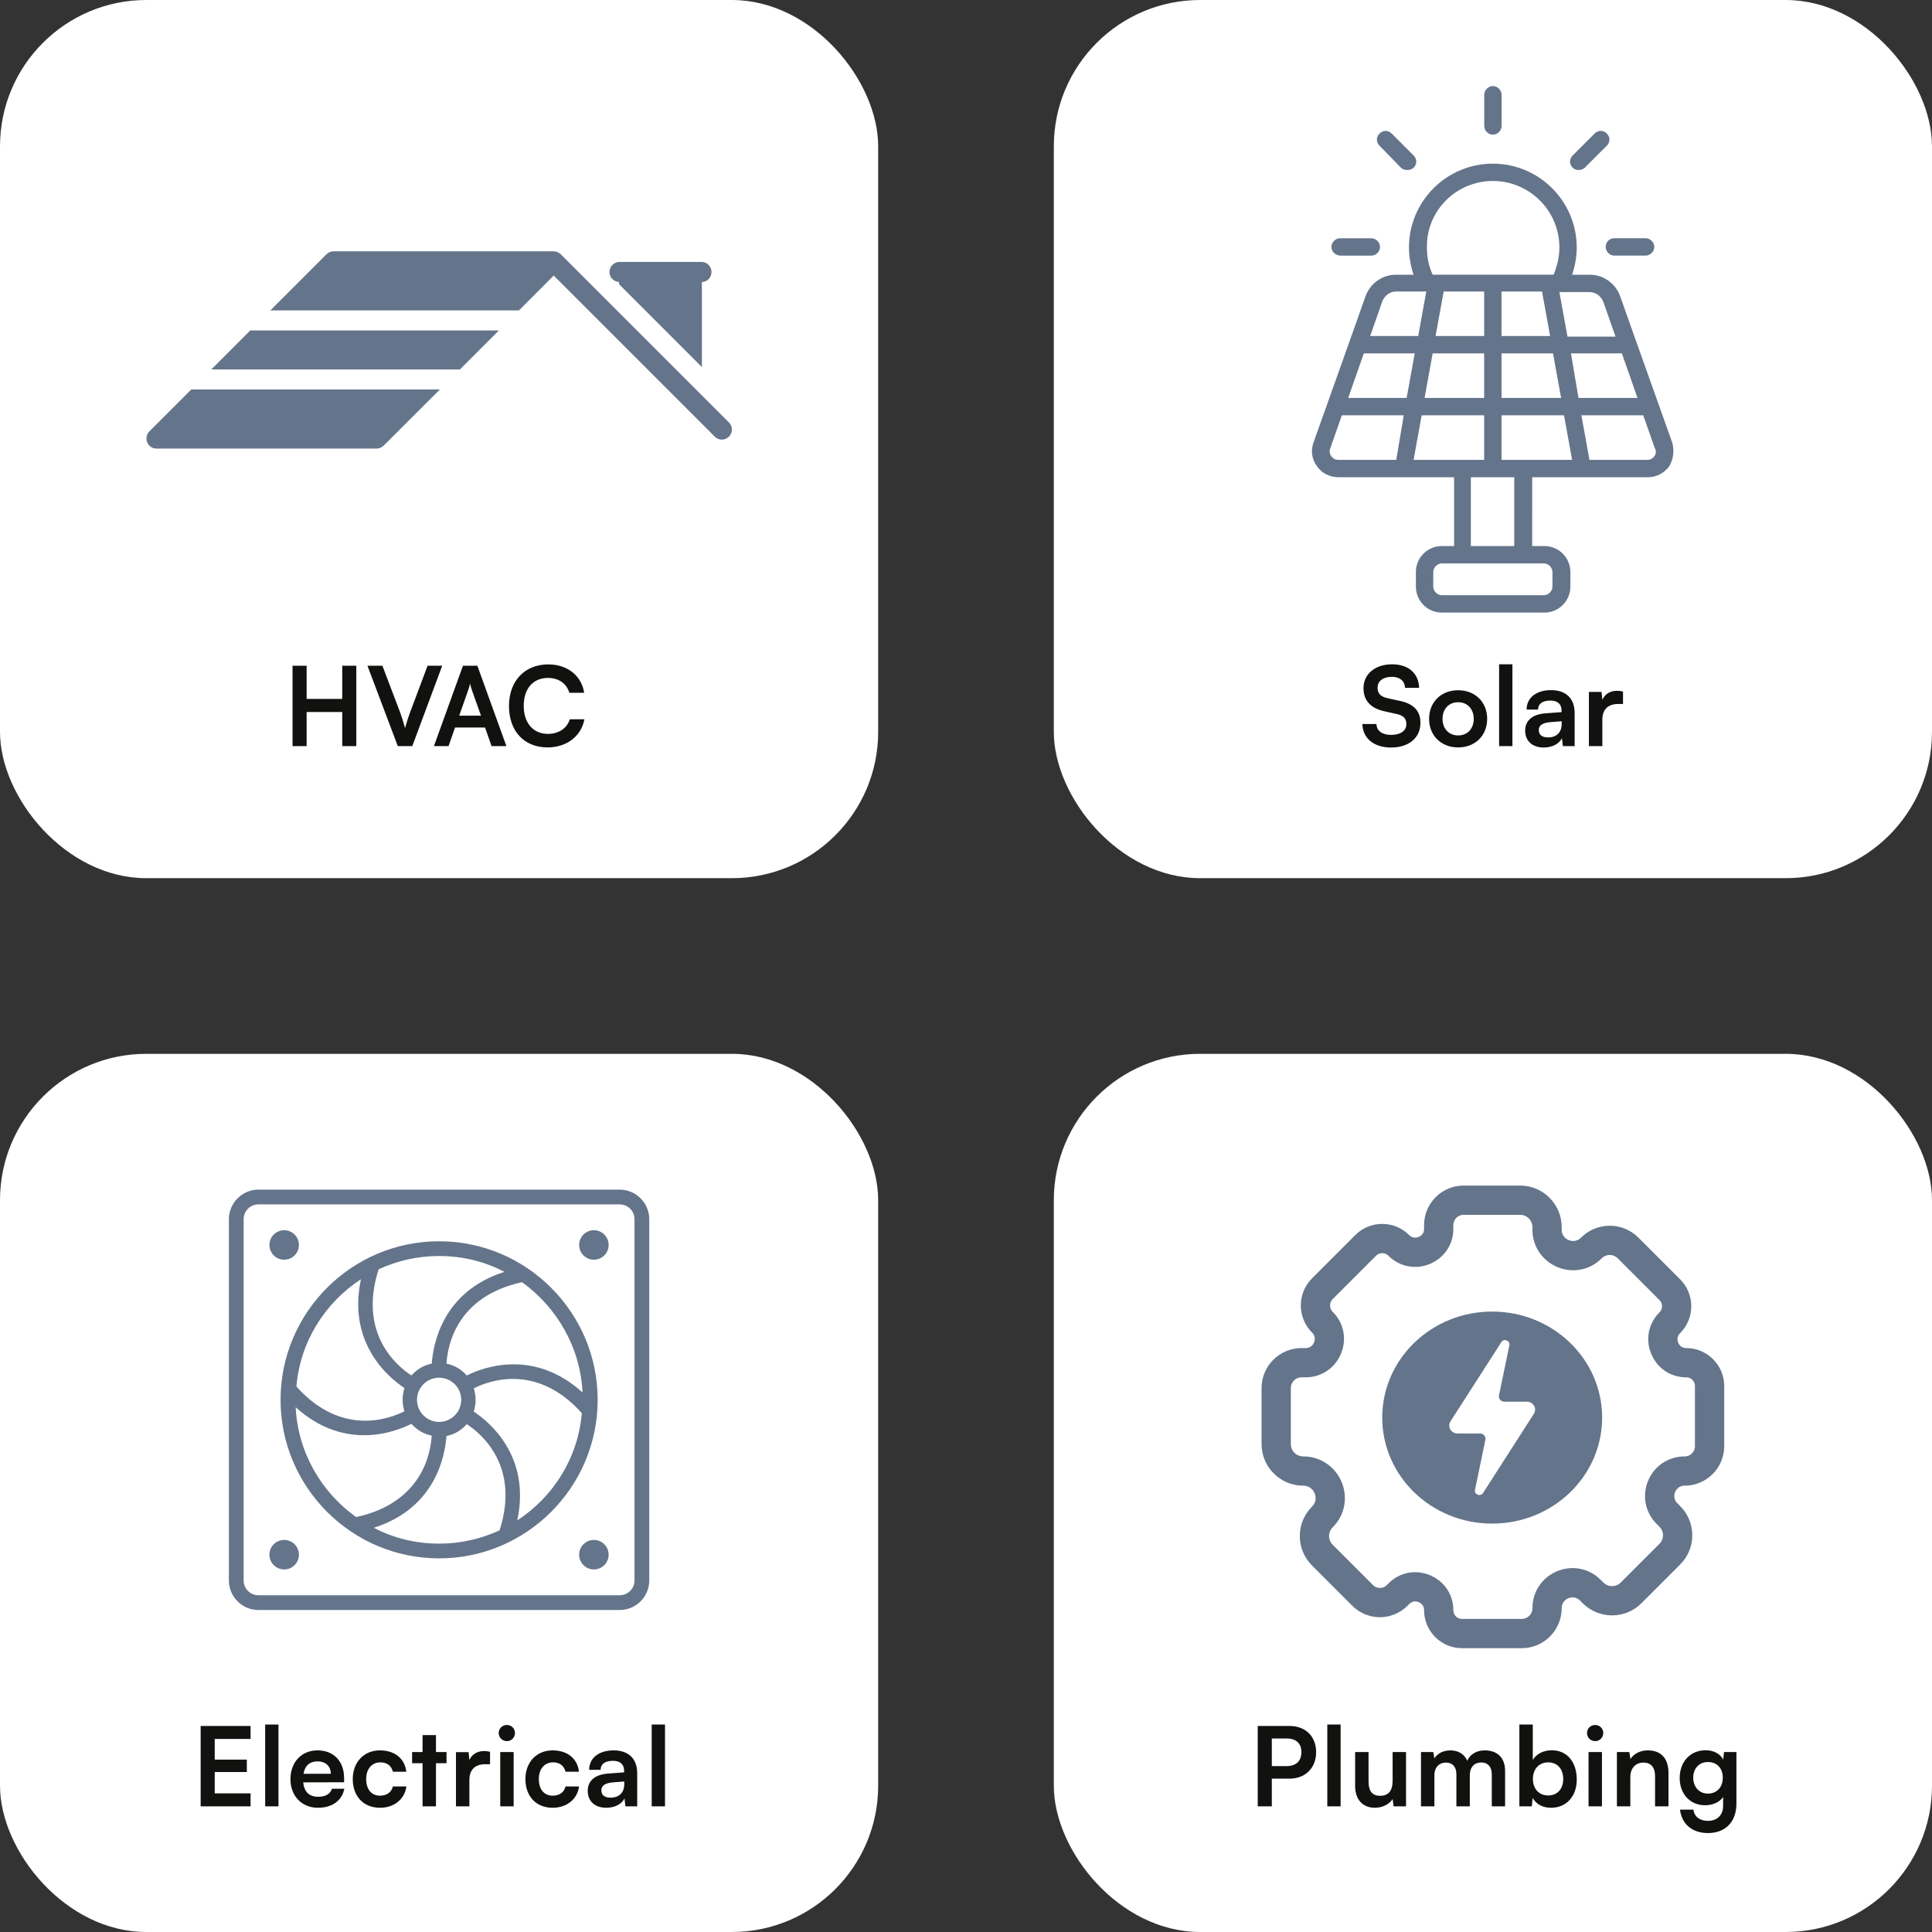
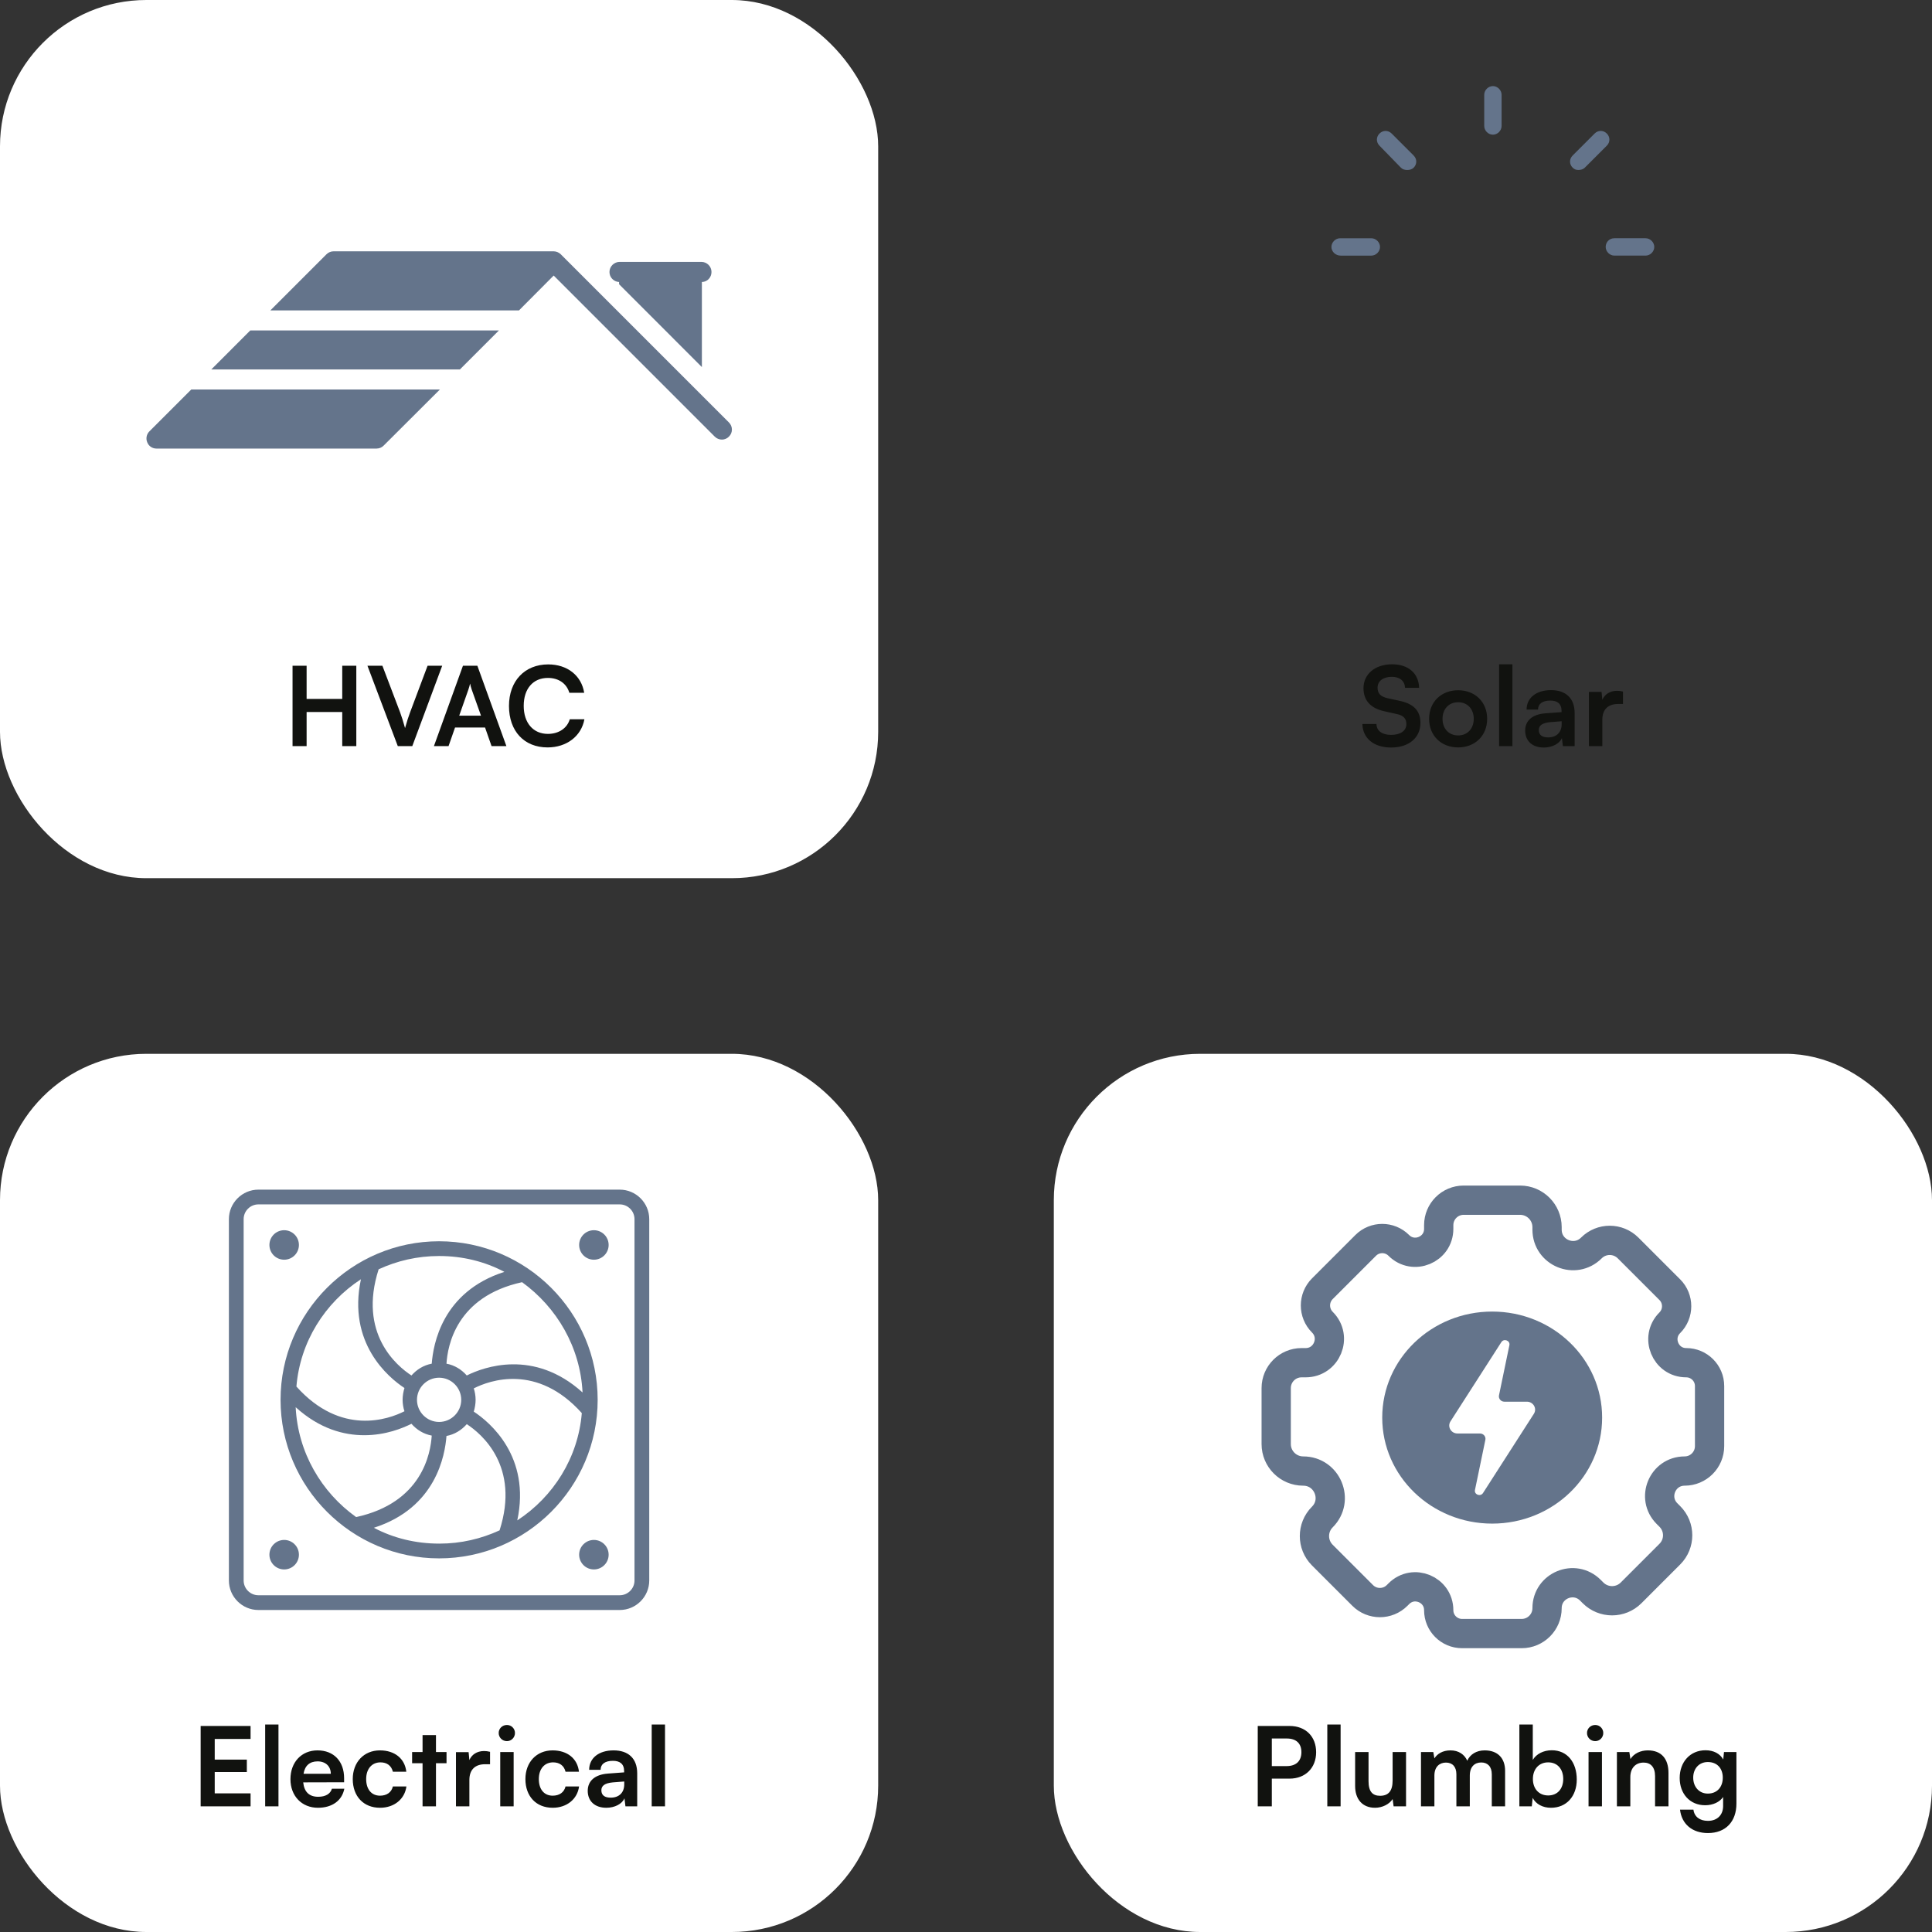
<svg xmlns="http://www.w3.org/2000/svg" width="246" height="246" viewBox="0 0 246 246" fill="none">
  <rect x="0" y="0" width="246" height="246" fill="#333333" stroke="none" />
  <rect width="111.818" height="111.818" rx="18.636" fill="white" />
  <path fill-rule="evenodd" clip-rule="evenodd" d="M78.827 36.191V35.91C78.152 35.872 77.603 35.327 77.603 34.632C77.603 33.936 78.186 33.35 78.882 33.35H89.316C90.028 33.35 90.594 33.933 90.594 34.632C90.594 35.324 90.066 35.893 89.37 35.91V46.738L78.827 36.191ZM47.941 57.116H19.916C19.409 57.116 18.939 56.814 18.751 56.324C18.545 55.855 18.658 55.289 19.014 54.933L24.353 49.595H56.01L48.849 56.739C48.619 56.982 48.28 57.116 47.941 57.116ZM26.906 47.039L31.867 42.077H63.525L58.563 47.039H26.906ZM34.427 39.521L41.571 32.377C41.814 32.134 42.136 32 42.472 32H70.501C70.84 32 71.176 32.154 71.402 32.377L92.814 53.789C93.321 54.296 93.321 55.105 92.814 55.594C92.324 56.102 91.515 56.102 91.008 55.594L70.5 35.084L66.084 39.521L34.427 39.521Z" fill="#64748B" />
  <path d="M39.041 95H37.249V84.766H39.041V88.994H43.577V84.766H45.369V95H43.577V90.66H39.041V95ZM50.65 95L46.786 84.766H48.69L50.93 90.66C51.154 91.276 51.35 91.878 51.574 92.704C51.826 91.808 52.036 91.178 52.232 90.66L54.444 84.766H56.306L52.498 95H50.65ZM57.114 95H55.252L58.948 84.766H60.782L64.478 95H62.588L61.762 92.634H57.94L57.114 95ZM59.634 87.818L58.472 91.122H61.244L60.068 87.818C59.984 87.552 59.886 87.244 59.858 87.034C59.816 87.23 59.732 87.538 59.634 87.818ZM69.722 95.168C66.74 95.168 64.808 93.096 64.808 89.89C64.808 86.712 66.81 84.598 69.806 84.598C72.228 84.598 74.034 86.012 74.384 88.21H72.494C72.144 87.02 71.122 86.32 69.764 86.32C67.874 86.32 66.684 87.692 66.684 89.876C66.684 92.046 67.888 93.446 69.764 93.446C71.15 93.446 72.214 92.718 72.55 91.584H74.412C74.02 93.74 72.144 95.168 69.722 95.168Z" fill="#11120F" />
-   <rect x="134.182" width="111.818" height="111.818" rx="18.636" fill="white" />
-   <path d="M212.921 56.343L208.354 43.526L206.291 37.708C205.701 36.087 204.155 34.982 202.46 34.982H200.175C200.544 33.877 200.765 32.697 200.765 31.52C200.765 25.627 195.977 20.839 190.083 20.839C184.19 20.839 179.402 25.627 179.402 31.52C179.402 32.7 179.623 33.877 179.991 34.982H177.707C176.012 34.982 174.466 36.087 173.876 37.708L171.813 43.526L167.246 56.343C166.878 57.373 167.025 58.478 167.689 59.364C168.279 60.248 169.31 60.763 170.415 60.763H178.665H178.739H185.148V69.528H183.6C181.758 69.528 180.285 71.001 180.285 72.843V74.685C180.285 76.527 181.758 78 183.6 78H196.638C198.48 78 199.953 76.527 199.953 74.685V72.843C199.953 71.001 198.48 69.528 196.638 69.528H195.09L195.093 60.763H201.502H201.576H209.827C210.932 60.763 211.89 60.248 212.552 59.364C213.067 58.478 213.214 57.373 212.921 56.343ZM202.385 37.189C203.197 37.189 203.859 37.704 204.152 38.441L205.7 42.861H199.585L198.555 37.189H202.385ZM197.744 44.996L198.774 50.668H191.188V44.996H197.744ZM191.188 42.786V37.115H196.345L197.375 42.786H191.188ZM190.083 23.043C194.725 23.043 198.555 26.801 198.555 31.514C198.555 32.766 198.262 33.871 197.819 34.976L182.423 34.979C181.908 33.874 181.687 32.694 181.687 31.517C181.612 26.801 185.442 23.043 190.083 23.043ZM192.808 60.763V69.528H187.283V60.763H192.808ZM188.978 50.668H181.39L182.42 44.996H188.975L188.978 50.668ZM188.978 42.786H182.791L183.822 37.115H188.978V42.786ZM176.011 38.366C176.305 37.63 176.969 37.115 177.778 37.115H181.608L180.578 42.786H174.463L176.011 38.366ZM177.781 58.553H170.414C170.046 58.553 169.752 58.406 169.531 58.11C169.309 57.816 169.237 57.448 169.384 57.08L170.857 52.881H178.739L177.781 58.553ZM171.666 50.668L173.654 44.996H180.138L179.108 50.668H171.666ZM179.991 58.553L181.021 52.881H188.978V58.553H179.991ZM196.567 71.738C197.156 71.738 197.672 72.253 197.672 72.843V74.685C197.672 75.275 197.156 75.79 196.567 75.79H183.599C183.009 75.79 182.494 75.275 182.494 74.685V72.843C182.494 72.253 183.009 71.738 183.599 71.738H196.567ZM191.188 58.553V52.881H199.145L200.175 58.553H191.188ZM200.028 44.996H206.512L208.5 50.668H200.987L200.028 44.996ZM210.635 58.11C210.414 58.404 210.12 58.553 209.752 58.553H202.385L201.355 52.882H209.236L210.71 57.08C210.931 57.448 210.857 57.817 210.635 58.11Z" fill="#64748B" />
  <path d="M190.091 17.149C190.681 17.149 191.196 16.634 191.196 16.044V12.067C191.196 11.477 190.681 10.962 190.091 10.962C189.501 10.962 188.986 11.477 188.986 12.067V16.044C188.986 16.634 189.501 17.149 190.091 17.149Z" fill="#64748B" />
  <path d="M178.376 21.351C178.597 21.573 178.891 21.645 179.187 21.645C179.481 21.645 179.777 21.57 179.999 21.351C180.442 20.908 180.442 20.246 179.999 19.803L177.199 17.003C176.756 16.56 176.094 16.56 175.651 17.003C175.208 17.446 175.208 18.108 175.651 18.551L178.376 21.351Z" fill="#64748B" />
  <path d="M170.706 32.548H174.611C175.201 32.548 175.716 32.033 175.716 31.443C175.716 30.853 175.201 30.338 174.611 30.338H170.634C170.044 30.338 169.529 30.853 169.529 31.443C169.529 32.033 170.044 32.548 170.706 32.548Z" fill="#64748B" />
  <path d="M200.981 21.642C201.275 21.642 201.571 21.568 201.793 21.349L204.593 18.549C205.036 18.106 205.036 17.444 204.593 17.001C204.15 16.558 203.488 16.558 203.044 17.001L200.244 19.801C199.801 20.244 199.801 20.906 200.244 21.349C200.466 21.568 200.685 21.642 200.981 21.642Z" fill="#64748B" />
  <path d="M204.451 31.441C204.451 32.031 204.966 32.546 205.556 32.546H209.533C210.123 32.546 210.638 32.031 210.638 31.441C210.638 30.851 210.123 30.336 209.533 30.336H205.556C204.894 30.336 204.451 30.851 204.451 31.441Z" fill="#64748B" />
  <path d="M173.612 87.622C173.612 85.83 175.096 84.584 177.252 84.584C179.324 84.584 180.64 85.732 180.696 87.58H178.904C178.862 86.698 178.232 86.18 177.224 86.18C176.118 86.18 175.404 86.712 175.404 87.566C175.404 88.294 175.796 88.7 176.65 88.896L178.26 89.246C180.01 89.624 180.864 90.52 180.864 92.046C180.864 93.95 179.38 95.182 177.126 95.182C174.942 95.182 173.514 94.02 173.472 92.186H175.264C175.278 93.054 175.978 93.572 177.126 93.572C178.316 93.572 179.072 93.054 179.072 92.2C179.072 91.514 178.722 91.108 177.882 90.926L176.258 90.562C174.522 90.184 173.612 89.19 173.612 87.622ZM181.967 91.528C181.967 89.372 183.521 87.888 185.663 87.888C187.805 87.888 189.359 89.372 189.359 91.528C189.359 93.684 187.805 95.168 185.663 95.168C183.521 95.168 181.967 93.684 181.967 91.528ZM183.675 91.528C183.675 92.788 184.487 93.642 185.663 93.642C186.839 93.642 187.651 92.788 187.651 91.528C187.651 90.268 186.839 89.414 185.663 89.414C184.487 89.414 183.675 90.268 183.675 91.528ZM192.575 95H190.881V84.584H192.575V95ZM196.564 95.182C195.094 95.182 194.198 94.328 194.198 93.026C194.198 91.752 195.122 90.954 196.76 90.828L198.832 90.674V90.52C198.832 89.582 198.272 89.204 197.404 89.204C196.396 89.204 195.836 89.624 195.836 90.352H194.38C194.38 88.854 195.612 87.874 197.488 87.874C199.35 87.874 200.498 88.882 200.498 90.8V95H199L198.874 93.978C198.58 94.692 197.642 95.182 196.564 95.182ZM197.124 93.894C198.174 93.894 198.846 93.264 198.846 92.2V91.836L197.404 91.948C196.34 92.046 195.934 92.396 195.934 92.956C195.934 93.586 196.354 93.894 197.124 93.894ZM206.656 88.056V89.638H206.026C204.794 89.638 204.024 90.296 204.024 91.64V95H202.316V88.098H203.926L204.024 89.106C204.318 88.42 204.976 87.958 205.9 87.958C206.138 87.958 206.376 87.986 206.656 88.056Z" fill="#11120F" />
  <rect y="134.182" width="111.818" height="111.818" rx="18.636" fill="white" />
  <path d="M78.912 151.476H32.901C30.835 151.476 29.145 153.167 29.145 155.232V201.244C29.145 203.31 30.835 205 32.901 205H78.912C80.978 205 82.668 203.31 82.668 201.244V155.232C82.668 153.167 80.978 151.476 78.912 151.476ZM80.79 201.244C80.79 202.277 79.945 203.122 78.912 203.122H32.901C31.868 203.122 31.023 202.277 31.023 201.244V155.232C31.023 154.2 31.868 153.354 32.901 153.354H78.912C79.945 153.354 80.79 154.2 80.79 155.232V201.244Z" fill="#64748B" />
  <path d="M36.183 160.398C37.22 160.398 38.061 159.557 38.061 158.52C38.061 157.483 37.22 156.642 36.183 156.642C35.145 156.642 34.305 157.483 34.305 158.52C34.305 159.557 35.145 160.398 36.183 160.398Z" fill="#64748B" />
  <path d="M75.62 160.398C76.657 160.398 77.498 159.557 77.498 158.52C77.498 157.483 76.657 156.642 75.62 156.642C74.583 156.642 73.742 157.483 73.742 158.52C73.742 159.557 74.583 160.398 75.62 160.398Z" fill="#64748B" />
  <path d="M36.183 199.835C37.22 199.835 38.061 198.994 38.061 197.957C38.061 196.92 37.22 196.079 36.183 196.079C35.145 196.079 34.305 196.92 34.305 197.957C34.305 198.994 35.145 199.835 36.183 199.835Z" fill="#64748B" />
  <path d="M75.62 199.835C76.657 199.835 77.498 198.994 77.498 197.957C77.498 196.92 76.657 196.079 75.62 196.079C74.583 196.079 73.742 196.92 73.742 197.957C73.742 198.994 74.583 199.835 75.62 199.835Z" fill="#64748B" />
  <path d="M55.911 158.049C44.784 158.049 35.723 167.11 35.723 178.238C35.723 189.365 44.784 198.426 55.911 198.426C67.039 198.426 76.1 189.365 76.1 178.238C76.1 167.11 67.039 158.049 55.911 158.049ZM74.175 177.299C67.978 171.712 61.592 174.059 59.433 175.139C58.775 174.388 57.883 173.824 56.85 173.637C56.991 171.383 58.071 165.092 66.475 163.26C70.889 166.453 73.893 171.524 74.175 177.299ZM55.911 181.055C54.362 181.055 53.094 179.787 53.094 178.238C53.094 176.688 54.362 175.421 55.911 175.421C57.461 175.421 58.728 176.688 58.728 178.238C58.728 179.787 57.461 181.055 55.911 181.055ZM64.222 161.946C56.287 164.481 55.16 171.195 54.972 173.637C53.94 173.824 53.047 174.388 52.39 175.139C50.512 173.918 45.582 169.787 48.212 161.617C50.559 160.537 53.141 159.927 55.911 159.927C58.916 159.927 61.733 160.631 64.222 161.946ZM45.958 162.885C44.221 171.007 49.432 175.374 51.498 176.735C51.357 177.205 51.263 177.721 51.263 178.238C51.263 178.754 51.357 179.271 51.498 179.693C49.479 180.726 43.422 182.886 37.742 176.547C38.211 170.866 41.357 165.89 45.958 162.885ZM37.648 179.177C40.699 181.947 43.798 182.745 46.38 182.745C49.104 182.745 51.263 181.853 52.39 181.289C53.047 182.041 53.94 182.604 54.972 182.792C54.831 185.046 53.752 191.337 45.347 193.168C40.934 190.022 37.929 184.952 37.648 179.177ZM47.601 194.53C55.536 191.994 56.663 185.28 56.85 182.839C57.883 182.651 58.775 182.088 59.433 181.336C61.311 182.557 66.24 186.689 63.611 194.858C61.264 195.938 58.681 196.548 55.958 196.548C52.907 196.548 50.09 195.844 47.601 194.53ZM65.865 193.591C67.602 185.468 62.391 181.102 60.325 179.74C60.466 179.271 60.559 178.754 60.559 178.238C60.559 177.721 60.466 177.205 60.325 176.782C62.344 175.749 68.4 173.59 74.081 179.928C73.612 185.609 70.466 190.586 65.865 193.591Z" fill="#64748B" />
  <path d="M31.905 230H25.549V219.766H31.905V221.418H27.341V224.05H31.429V225.632H27.341V228.348H31.905V230ZM35.458 230H33.764V219.584H35.458V230ZM40.483 230.182C38.425 230.182 36.983 228.684 36.983 226.542C36.983 224.372 38.397 222.874 40.427 222.874C42.499 222.874 43.815 224.26 43.815 226.416V226.934L38.607 226.948C38.733 228.166 39.377 228.782 40.511 228.782C41.449 228.782 42.065 228.418 42.261 227.76H43.843C43.549 229.272 42.289 230.182 40.483 230.182ZM40.441 224.274C39.433 224.274 38.817 224.82 38.649 225.856H42.121C42.121 224.904 41.463 224.274 40.441 224.274ZM44.916 226.528C44.916 224.386 46.33 222.874 48.374 222.874C50.264 222.874 51.552 223.924 51.734 225.59H50.026C49.83 224.806 49.256 224.4 48.444 224.4C47.352 224.4 46.624 225.226 46.624 226.528C46.624 227.83 47.296 228.642 48.388 228.642C49.242 228.642 49.844 228.222 50.026 227.466H51.748C51.538 229.076 50.194 230.182 48.388 230.182C46.288 230.182 44.916 228.726 44.916 226.528ZM55.512 230H53.804V224.512H52.474V223.084H53.804V220.928H55.512V223.084H56.856V224.512H55.512V230ZM62.398 223.056V224.638H61.767C60.535 224.638 59.766 225.296 59.766 226.64V230H58.057V223.098H59.667L59.766 224.106C60.059 223.42 60.718 222.958 61.642 222.958C61.88 222.958 62.117 222.986 62.398 223.056ZM64.548 221.698C63.96 221.698 63.498 221.236 63.498 220.662C63.498 220.088 63.96 219.64 64.548 219.64C65.108 219.64 65.57 220.088 65.57 220.662C65.57 221.236 65.108 221.698 64.548 221.698ZM63.694 230V223.084H65.402V230H63.694ZM66.9 226.528C66.9 224.386 68.314 222.874 70.358 222.874C72.248 222.874 73.536 223.924 73.718 225.59H72.01C71.814 224.806 71.24 224.4 70.428 224.4C69.336 224.4 68.608 225.226 68.608 226.528C68.608 227.83 69.28 228.642 70.372 228.642C71.226 228.642 71.828 228.222 72.01 227.466H73.732C73.522 229.076 72.178 230.182 70.372 230.182C68.272 230.182 66.9 228.726 66.9 226.528ZM77.201 230.182C75.731 230.182 74.835 229.328 74.835 228.026C74.835 226.752 75.76 225.954 77.397 225.828L79.469 225.674V225.52C79.469 224.582 78.909 224.204 78.041 224.204C77.034 224.204 76.474 224.624 76.474 225.352H75.017C75.017 223.854 76.249 222.874 78.126 222.874C79.987 222.874 81.135 223.882 81.135 225.8V230H79.638L79.511 228.978C79.218 229.692 78.279 230.182 77.201 230.182ZM77.761 228.894C78.811 228.894 79.484 228.264 79.484 227.2V226.836L78.041 226.948C76.978 227.046 76.572 227.396 76.572 227.956C76.572 228.586 76.992 228.894 77.761 228.894ZM84.675 230H82.981V219.584H84.675V230Z" fill="#11120F" />
  <rect x="134.182" y="134.182" width="111.818" height="111.818" rx="18.636" fill="white" />
  <path d="M168.371 198.009C167.032 196.67 167.032 194.499 168.371 193.16V193.16C170.531 191 168.991 187.307 165.937 187.307V187.307C164.04 187.307 162.498 185.77 162.498 183.873V176.744C162.498 174.959 163.945 173.512 165.73 173.512H166.244C168.935 173.512 170.282 170.259 168.38 168.357V168.357C167.2 167.178 167.2 165.266 168.38 164.087L173.893 158.574C175.056 157.411 176.942 157.411 178.106 158.574V158.574C179.982 160.45 183.191 159.121 183.191 156.467V155.994C183.191 154.241 184.612 152.819 186.366 152.819H193.552C195.448 152.819 196.986 154.357 196.986 156.254V156.566C196.986 159.51 200.546 160.985 202.628 158.903V158.903C203.919 157.612 206.012 157.612 207.303 158.903L212.614 164.214C213.777 165.377 213.774 167.266 212.611 168.43V168.43C210.738 170.302 212.057 173.512 214.706 173.512V173.512C216.348 173.512 217.679 174.843 217.679 176.485V184.132C217.679 185.886 216.257 187.307 214.504 187.307V187.307C211.675 187.307 210.259 190.727 212.259 192.727L212.622 193.091C213.945 194.414 213.945 196.559 212.622 197.882L207.688 202.817C206.349 204.156 204.178 204.156 202.839 202.817L202.504 202.482C200.468 200.446 196.986 201.888 196.986 204.768V204.768C196.986 206.553 195.539 208 193.754 208H186.164C184.522 208 183.191 206.669 183.191 205.027V205.027C183.191 202.378 179.989 201.052 178.116 202.925L177.895 203.145C176.684 204.357 174.719 204.357 173.508 203.145L168.371 198.009Z" stroke="#64748B" stroke-width="3.727" stroke-linejoin="round" />
  <path fill-rule="evenodd" clip-rule="evenodd" d="M189.998 194C197.73 194 203.998 187.956 203.998 180.5C203.998 173.044 197.73 167 189.998 167C182.266 167 175.998 173.044 175.998 180.5C175.998 187.956 182.266 194 189.998 194ZM191.164 170.895L184.69 180.98C184.257 181.654 184.76 182.525 185.583 182.525H188.444C188.886 182.525 189.217 182.915 189.131 183.332L187.807 189.714C187.685 190.304 188.504 190.616 188.832 190.105L195.306 180.02C195.739 179.346 195.236 178.475 194.413 178.475H191.552C191.11 178.475 190.779 178.085 190.866 177.668L192.189 171.286C192.312 170.696 191.492 170.384 191.164 170.895Z" fill="#64748B" />
  <path d="M164.194 226.472H161.94V230H160.148V219.766H164.194C166.252 219.766 167.582 221.11 167.582 223.112C167.582 225.086 166.238 226.472 164.194 226.472ZM163.844 221.362H161.94V224.876H163.816C165.048 224.876 165.706 224.218 165.706 223.098C165.706 221.978 165.034 221.362 163.844 221.362ZM170.699 230H169.005V219.584H170.699V230ZM177.321 223.084H179.029V230H177.447L177.321 229.076C176.901 229.734 176.005 230.182 175.081 230.182C173.485 230.182 172.547 229.104 172.547 227.41V223.084H174.255V226.808C174.255 228.124 174.773 228.656 175.725 228.656C176.803 228.656 177.321 228.026 177.321 226.71V223.084ZM182.641 230H180.933V223.084H182.501L182.641 223.896C182.991 223.322 183.691 222.874 184.685 222.874C185.735 222.874 186.463 223.392 186.827 224.19C187.177 223.392 187.989 222.874 189.039 222.874C190.719 222.874 191.643 223.882 191.643 225.478V230H189.949V225.926C189.949 224.932 189.417 224.414 188.605 224.414C187.779 224.414 187.149 224.946 187.149 226.08V230H185.441V225.912C185.441 224.946 184.923 224.428 184.111 224.428C183.299 224.428 182.641 224.96 182.641 226.08V230ZM195.042 230H193.46V219.584H195.168V224.092C195.616 223.322 196.54 222.86 197.59 222.86C199.564 222.86 200.768 224.4 200.768 226.584C200.768 228.712 199.466 230.182 197.478 230.182C196.442 230.182 195.56 229.72 195.154 228.922L195.042 230ZM195.182 226.514C195.182 227.76 195.952 228.614 197.128 228.614C198.332 228.614 199.046 227.746 199.046 226.514C199.046 225.282 198.332 224.4 197.128 224.4C195.952 224.4 195.182 225.268 195.182 226.514ZM203.122 221.698C202.534 221.698 202.072 221.236 202.072 220.662C202.072 220.088 202.534 219.64 203.122 219.64C203.682 219.64 204.144 220.088 204.144 220.662C204.144 221.236 203.682 221.698 203.122 221.698ZM202.268 230V223.084H203.976V230H202.268ZM207.588 230H205.88V223.084H207.462L207.602 223.98C208.036 223.28 208.876 222.874 209.814 222.874C211.55 222.874 212.446 223.952 212.446 225.744V230H210.738V226.15C210.738 224.988 210.164 224.428 209.282 224.428C208.232 224.428 207.588 225.156 207.588 226.276V230ZM213.873 226.388C213.873 224.372 215.189 222.86 217.163 222.86C218.199 222.86 219.011 223.294 219.417 224.036L219.515 223.084H221.097V229.65C221.097 231.96 219.711 233.402 217.471 233.402C215.483 233.402 214.125 232.268 213.915 230.42H215.623C215.735 231.316 216.421 231.848 217.471 231.848C218.647 231.848 219.403 231.106 219.403 229.958V228.81C218.969 229.454 218.115 229.86 217.121 229.86C215.161 229.86 213.873 228.39 213.873 226.388ZM215.595 226.346C215.595 227.508 216.337 228.376 217.457 228.376C218.633 228.376 219.361 227.55 219.361 226.346C219.361 225.17 218.647 224.358 217.457 224.358C216.323 224.358 215.595 225.212 215.595 226.346Z" fill="#11120F" />
</svg>